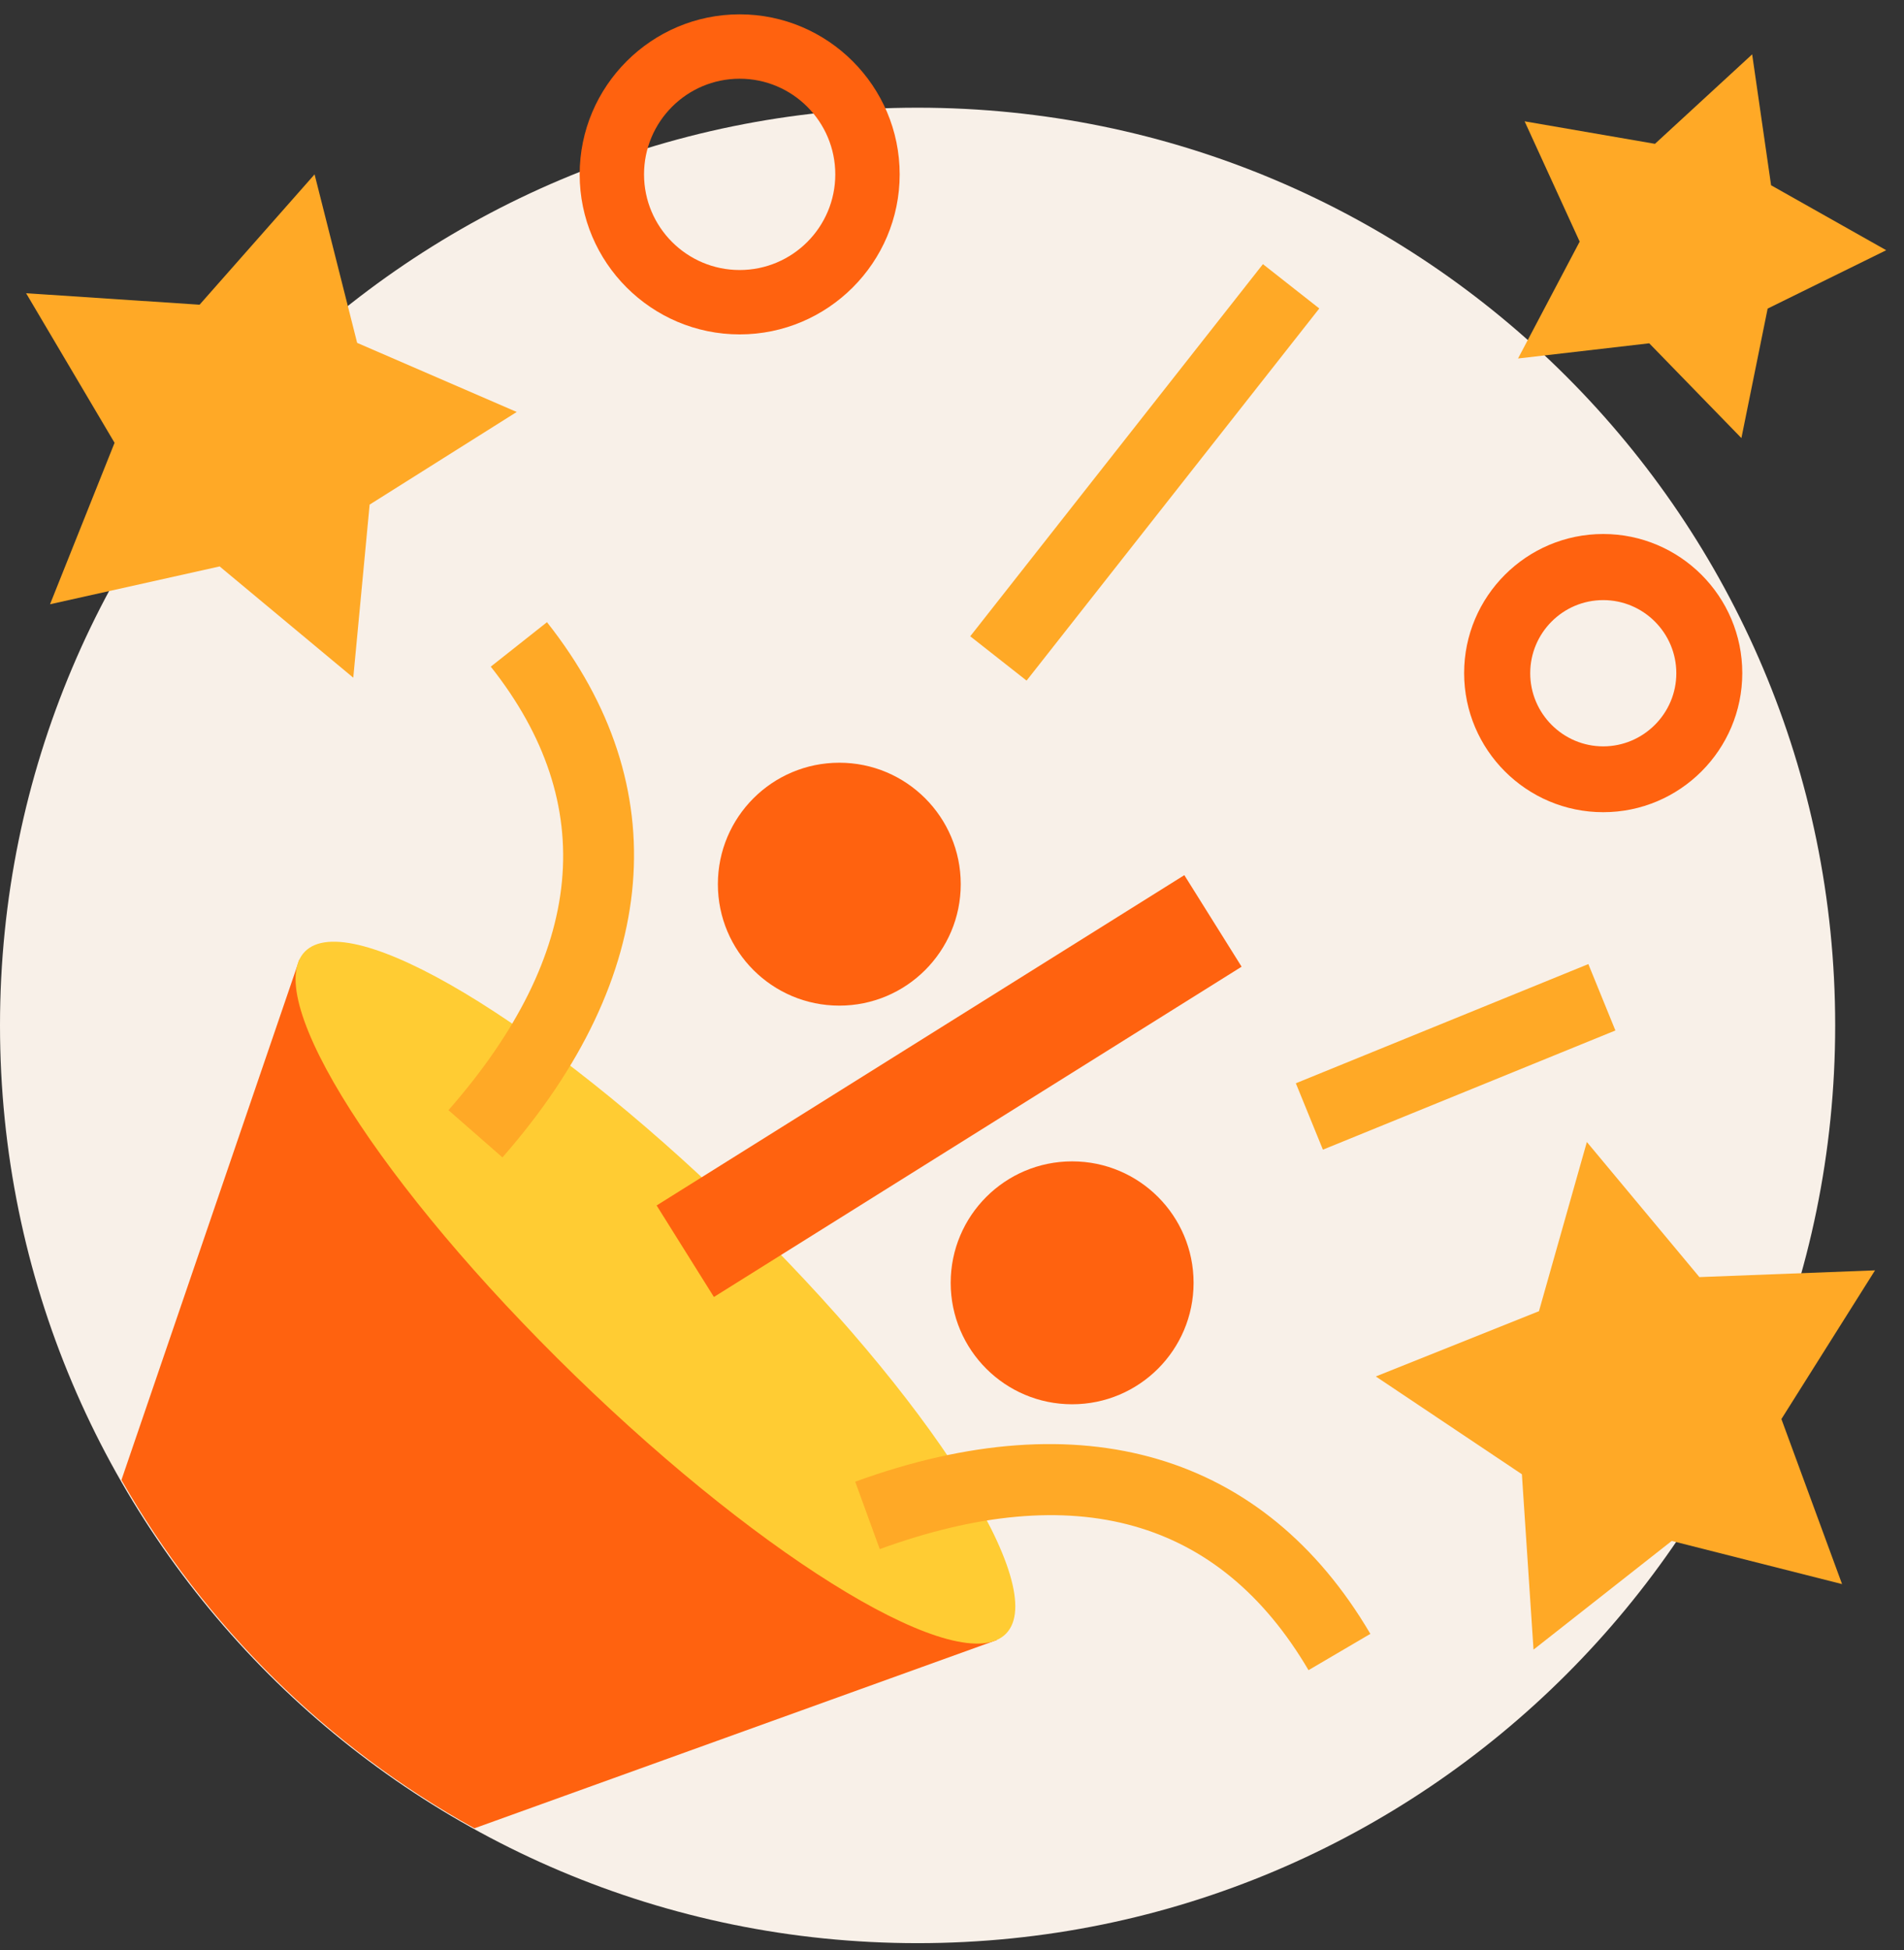
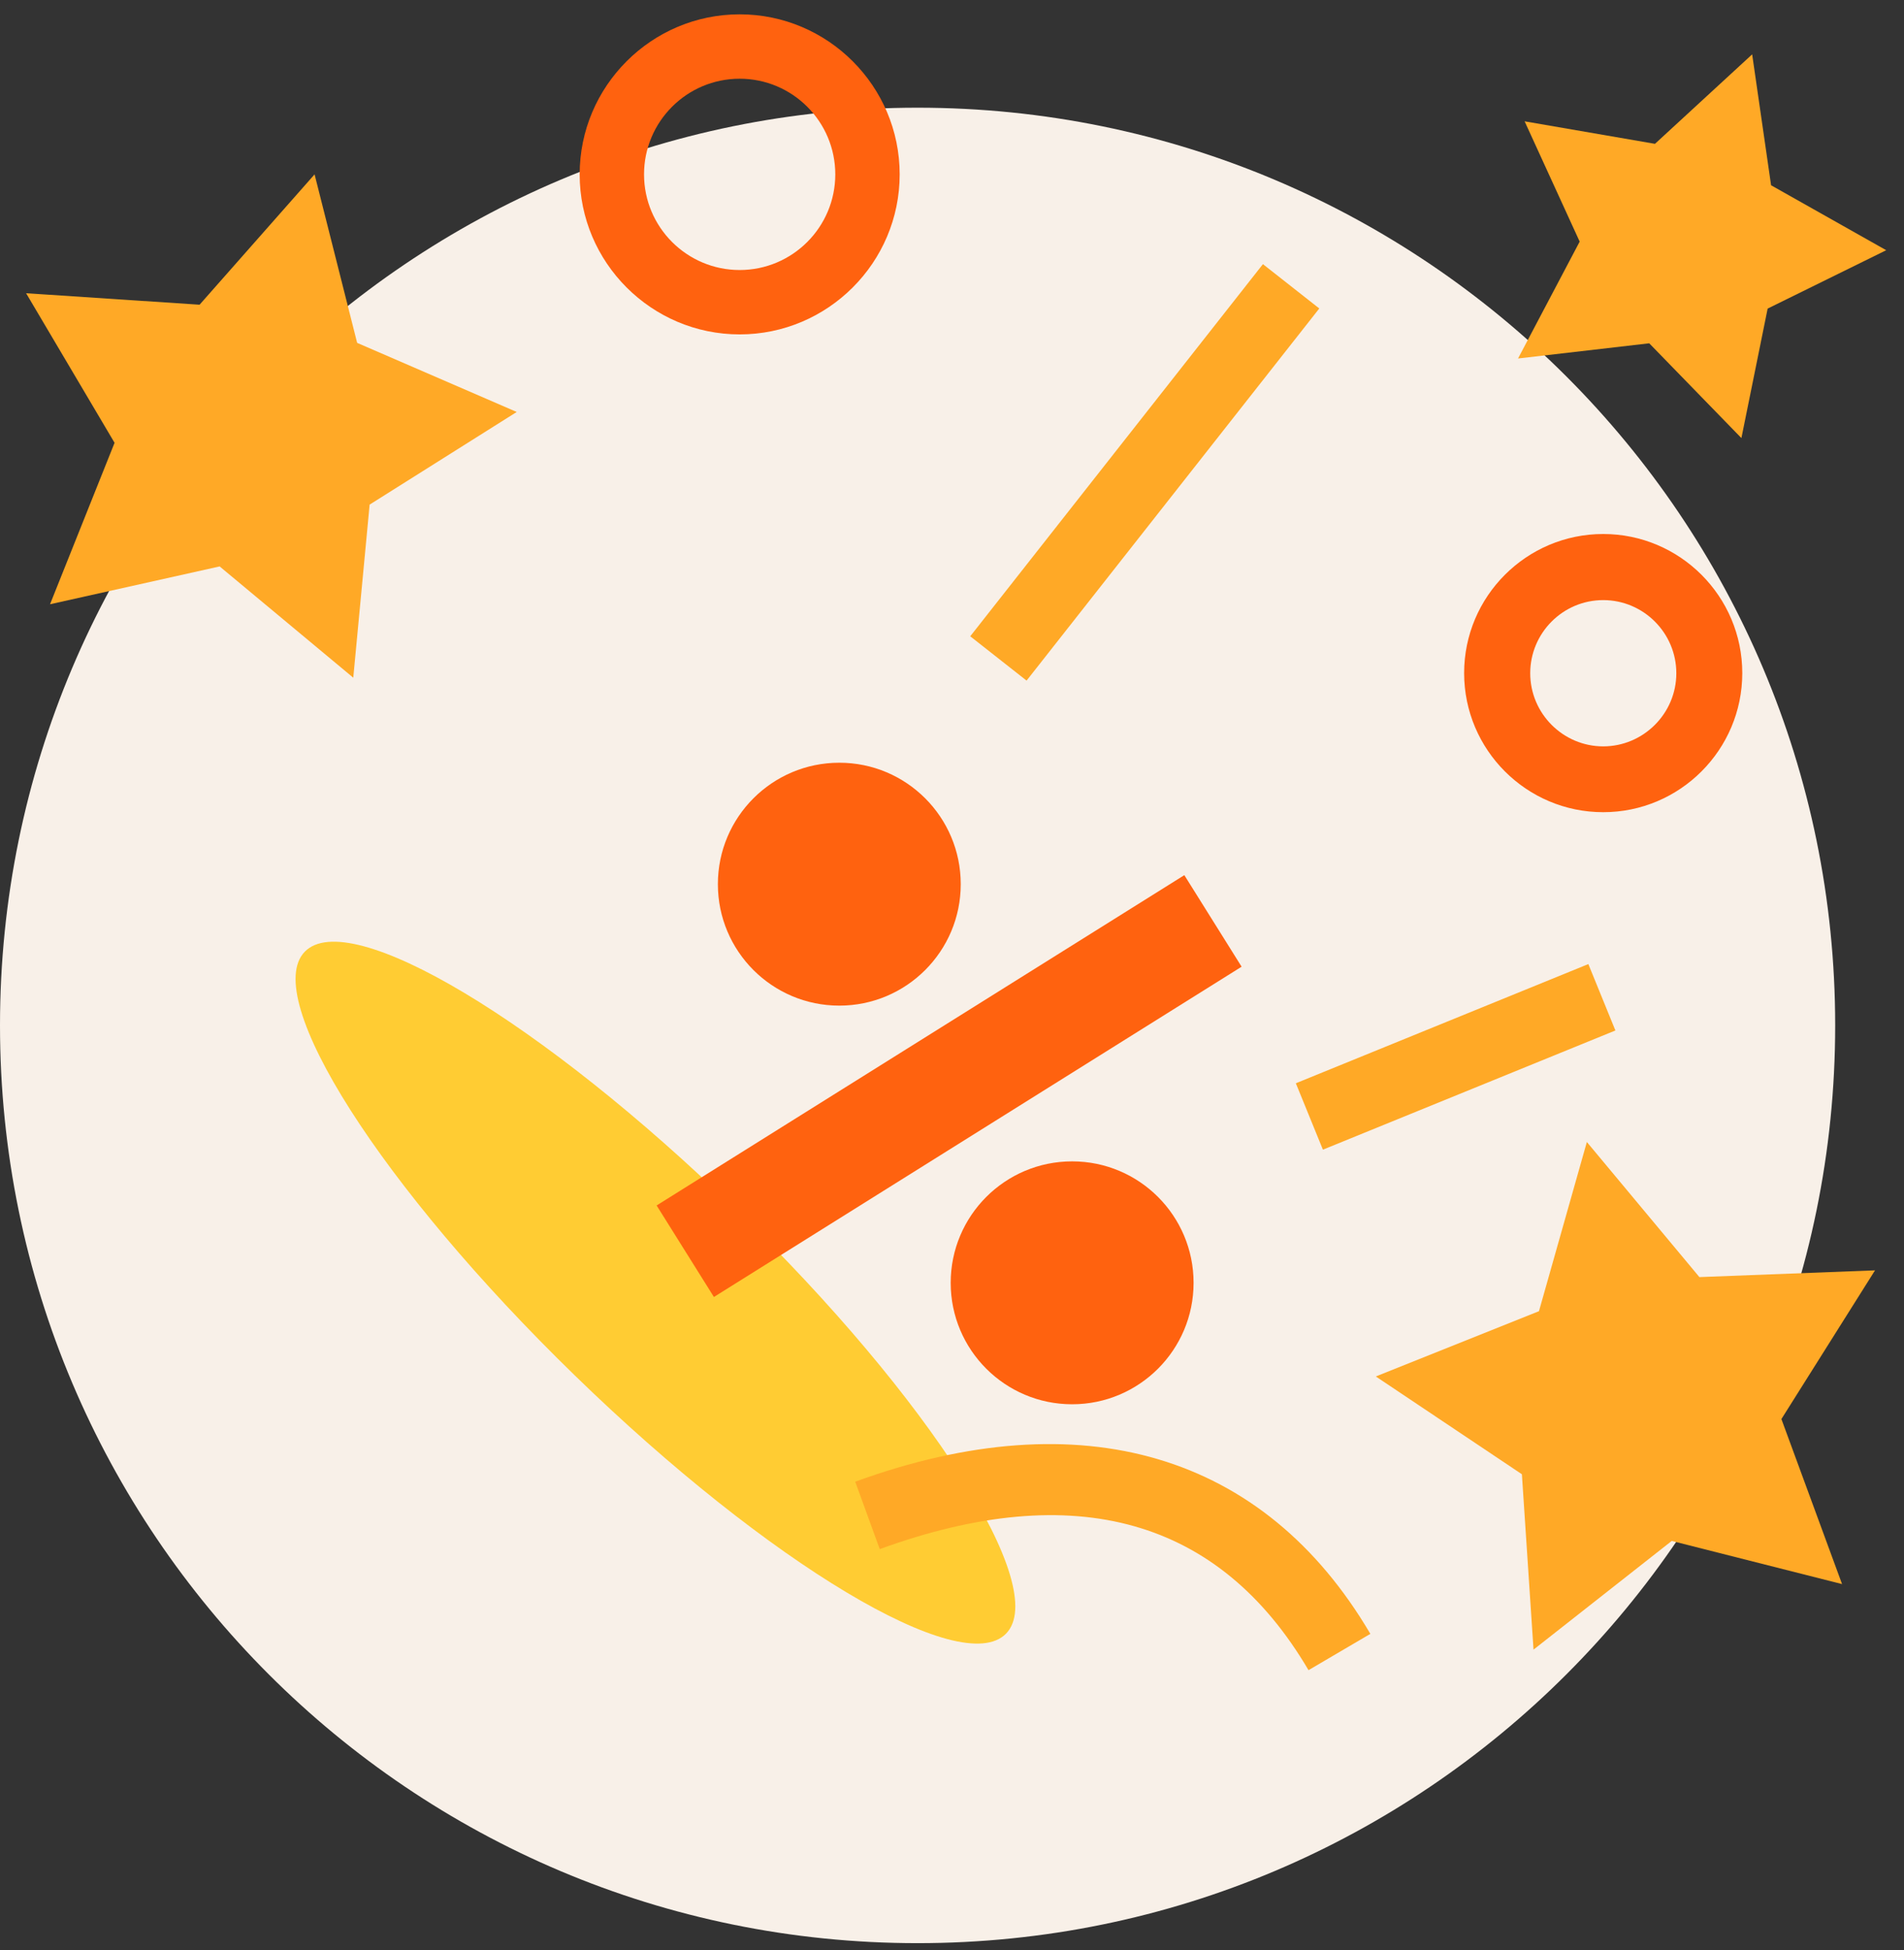
<svg xmlns="http://www.w3.org/2000/svg" viewBox="0 0 83 85" fill="none">
  <rect x="0" y="0" width="83" height="85" fill="#333333" stroke="none" />
  <path d="M40 84.694C62.091 84.694 80 66.785 80 44.694C80 22.602 62.091 4.694 40 4.694C17.909 4.694 0 22.602 0 44.694C0 66.785 17.909 84.694 40 84.694Z" fill="#F8F0E8" />
-   <path d="M20.681 79.688L43.456 71.481L13.05 41.825L5.294 64.506C8.931 70.869 14.263 76.138 20.681 79.688Z" fill="#FF620F" />
  <path d="M43.858 71.201C45.797 69.206 40.526 60.936 32.083 52.729C23.641 44.522 15.225 39.486 13.286 41.481C11.347 43.476 16.618 51.746 25.061 59.953C33.503 68.16 41.919 73.196 43.858 71.201Z" fill="#FFCC33" />
-   <path d="M21.9 50.444L19.55 48.388C25.525 41.569 26.15 35.063 21.394 29.056L23.844 27.119C29.506 34.275 28.812 42.563 21.9 50.45V50.444Z" fill="#FFA926" />
  <path d="M57.044 72.8C53.163 66.194 46.875 64.419 38.35 67.519L37.281 64.581C47.144 60.988 55.112 63.344 59.737 71.213L57.044 72.794V72.8Z" fill="#FFA926" />
  <path d="M55.054 11.513L42.295 27.733L44.751 29.665L57.511 13.445L55.054 11.513Z" fill="#FFA926" />
  <path d="M69.24 42.02L56.489 47.215L57.669 50.109L70.419 44.914L69.24 42.02Z" fill="#FFA926" />
  <path d="M13.713 7.6L15.569 14.944L22.525 17.956L16.113 21.994L15.4 29.538L9.575 24.688L2.181 26.337L4.994 19.3L1.138 12.781L8.7 13.281L13.713 7.6Z" fill="#FFA926" />
  <path d="M76.381 2.369L77.206 8.075L82.225 10.906L77.056 13.45L75.912 19.094L71.894 14.963L66.175 15.625L68.862 10.531L66.462 5.288L72.144 6.269L76.381 2.369Z" fill="#FFA926" />
  <path d="M81.737 55.369L77.656 61.85L80.3 69.044L72.875 67.163L66.85 71.9L66.343 64.256L59.975 59.994L67.087 57.15L69.175 49.775L74.081 55.663L81.737 55.369Z" fill="#FFA926" />
  <path d="M32.244 14.575C28.4 14.575 25.269 11.444 25.269 7.6C25.269 3.756 28.4 0.625 32.244 0.625C36.087 0.625 39.219 3.756 39.219 7.6C39.219 11.444 36.087 14.575 32.244 14.575ZM32.244 3.431C29.944 3.431 28.075 5.3 28.075 7.6C28.075 9.9 29.944 11.769 32.244 11.769C34.544 11.769 36.412 9.9 36.412 7.6C36.412 5.3 34.544 3.431 32.244 3.431Z" fill="#FF620F" />
  <path d="M69.888 35.4C66.544 35.4 63.825 32.681 63.825 29.337C63.825 25.994 66.544 23.275 69.888 23.275C73.231 23.275 75.95 25.994 75.95 29.337C75.95 32.681 73.231 35.4 69.888 35.4ZM69.888 26.156C68.131 26.156 66.706 27.587 66.706 29.344C66.706 31.1 68.138 32.531 69.888 32.531C71.638 32.531 73.075 31.1 73.075 29.344C73.075 27.587 71.644 26.156 69.888 26.156Z" fill="#FF620F" />
  <path d="M36.588 43.831C39.511 43.831 41.881 41.461 41.881 38.538C41.881 35.614 39.511 33.244 36.588 33.244C33.664 33.244 31.294 35.614 31.294 38.538C31.294 41.461 33.664 43.831 36.588 43.831Z" fill="#FF620F" />
  <path d="M46.737 61.206C49.661 61.206 52.031 58.836 52.031 55.913C52.031 52.989 49.661 50.619 46.737 50.619C43.813 50.619 41.443 52.989 41.443 55.913C41.443 58.836 43.813 61.206 46.737 61.206Z" fill="#FF620F" />
  <path d="M51.628 38.144L28.624 52.541L31.121 56.53L54.125 42.134L51.628 38.144Z" fill="#FF620F" />
</svg>